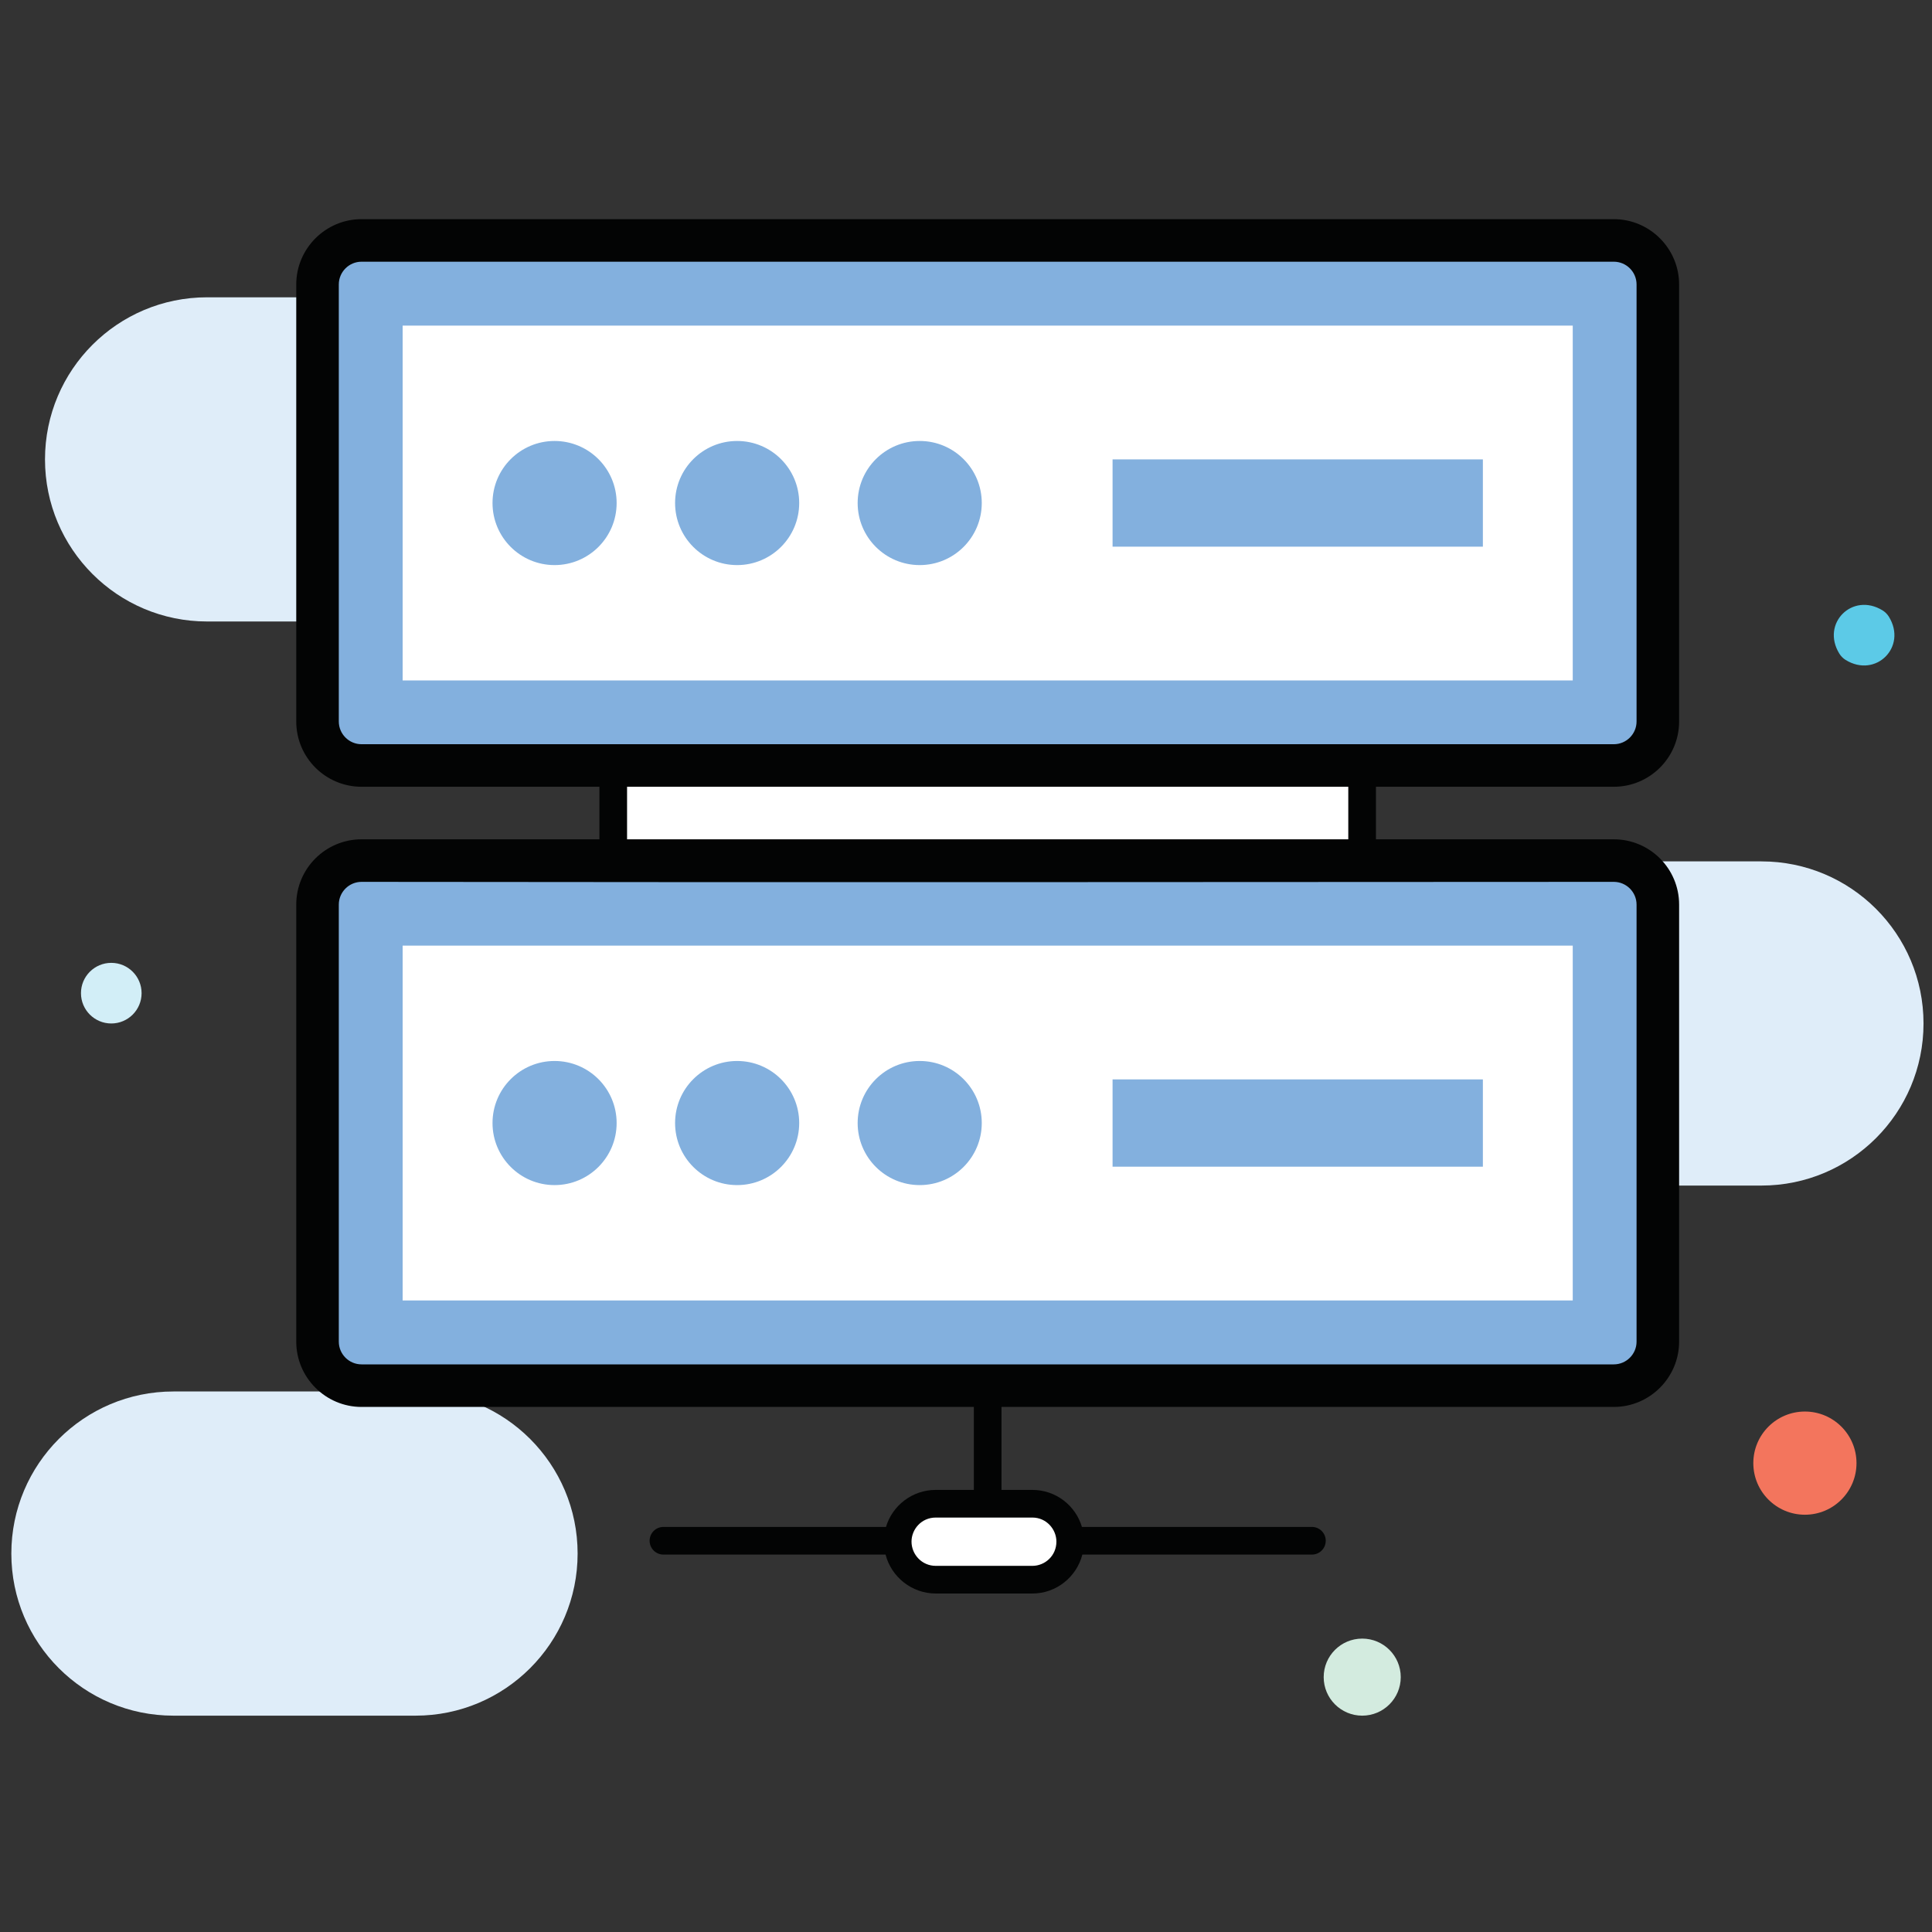
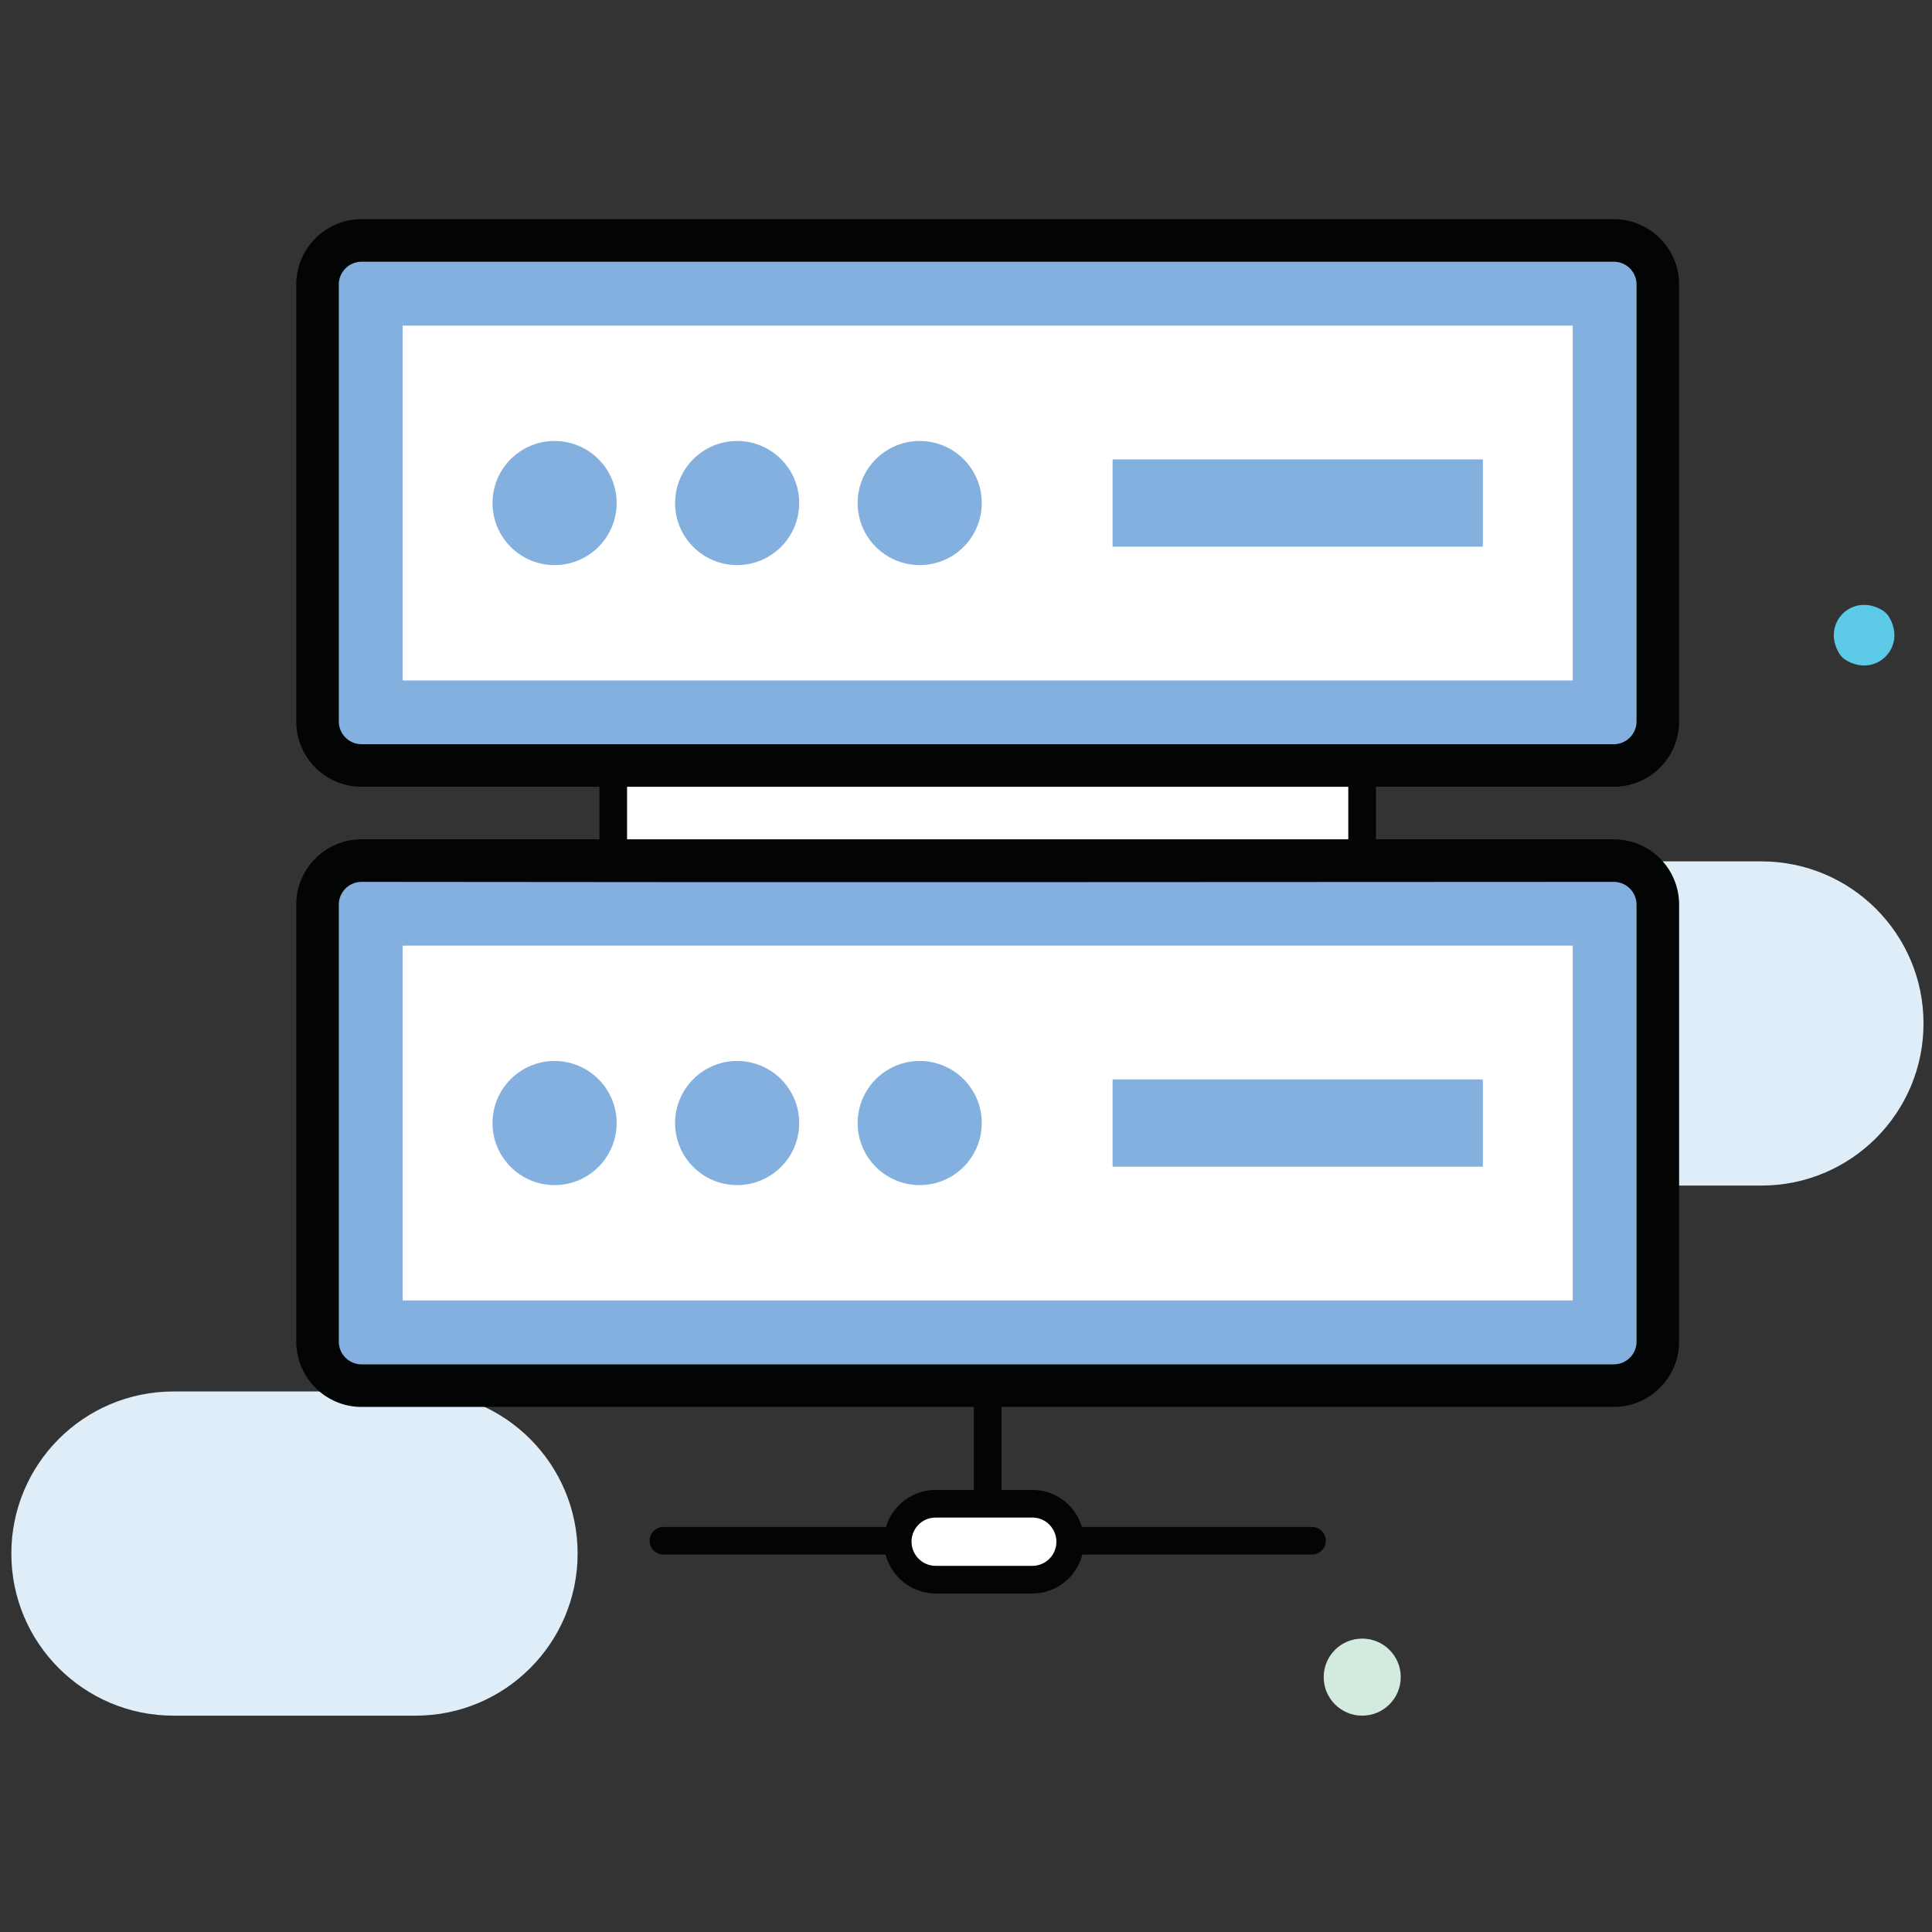
<svg xmlns="http://www.w3.org/2000/svg" width="100%" height="100%" viewBox="0 0 598 598" version="1.1" xml:space="preserve" style="fill-rule:evenodd;clip-rule:evenodd;stroke-linejoin:round;stroke-miterlimit:2;">
  <rect x="0" y="0" width="598" height="598" fill="#333333" stroke="none" />
  <g transform="matrix(1,0,0,1,-3090,-1232)">
    <g transform="matrix(4.167,0,0,4.167,0,0)">
-       <path d="M799.326,317.74L756.923,317.74C750.274,317.74 744.883,323.131 744.883,329.78C744.883,336.429 750.274,341.82 756.923,341.82L799.326,341.82C805.975,341.82 811.366,336.429 811.366,329.78C811.366,323.131 805.975,317.74 799.326,317.74Z" style="fill:rgb(223,237,249);fill-rule:nonzero;" />
      <path d="M872.378,359.64L841.261,359.64C834.611,359.64 829.221,365.03 829.221,371.68C829.221,378.329 834.611,383.72 841.261,383.72L872.378,383.72C879.028,383.72 884.419,378.329 884.419,371.68C884.419,365.03 879.028,359.64 872.378,359.64Z" style="fill:rgb(223,237,249);fill-rule:nonzero;" />
      <path d="M772.406,399.015L754.422,399.015C747.773,399.015 742.383,404.405 742.383,411.055C742.383,417.704 747.773,423.095 754.422,423.095L772.406,423.095C779.055,423.095 784.446,417.704 784.446,411.055C784.446,404.405 779.055,399.015 772.406,399.015Z" style="fill:rgb(223,237,249);fill-rule:nonzero;" />
      <path d="M881.846,341.465C883.227,343.706 880.876,346.057 878.634,344.677C878.447,344.561 878.282,344.396 878.167,344.209C876.786,341.968 879.137,339.617 881.379,340.997C881.566,341.112 881.731,341.277 881.846,341.465Z" style="fill:rgb(92,202,231);fill-rule:nonzero;" />
-       <path d="M749.807,367.177C748.563,367.177 747.555,368.185 747.555,369.428C747.555,370.672 748.563,371.68 749.807,371.68C751.05,371.68 752.058,370.672 752.058,369.428C752.058,368.185 751.05,367.177 749.807,367.177Z" style="fill:rgb(210,238,247);fill-rule:nonzero;" />
      <path d="M842.726,417.371C841.145,417.371 839.864,418.652 839.864,420.233C839.864,421.813 841.145,423.095 842.726,423.095C844.306,423.095 845.588,421.813 845.588,420.233C845.588,418.652 844.306,417.371 842.726,417.371Z" style="fill:rgb(211,235,223);fill-rule:nonzero;" />
-       <path d="M875.609,400.505C873.493,400.505 871.777,402.221 871.777,404.337C871.777,406.454 873.493,408.17 875.609,408.17C877.725,408.17 879.441,406.454 879.441,404.337C879.441,402.221 877.725,400.505 875.609,400.505Z" style="fill:rgb(243,117,93);fill-rule:nonzero;" />
      <rect x="787.088" y="352.521" width="55.638" height="7.663" style="fill:white;fill-rule:nonzero;" />
      <path d="M861.416,313.522L768.398,313.522C766.592,313.522 765.128,314.986 765.128,316.792L765.128,349.251C765.128,351.057 766.592,352.521 768.398,352.521L861.416,352.521C863.222,352.521 864.686,351.057 864.686,349.251L864.686,316.792C864.686,314.986 863.222,313.522 861.416,313.522Z" style="fill:rgb(131,176,222);fill-rule:nonzero;" />
      <rect x="771.449" y="319.843" width="86.915" height="26.357" style="fill:white;fill-rule:nonzero;" />
      <path d="M861.416,359.576L768.398,359.576C766.592,359.576 765.128,361.04 765.128,362.846L765.128,395.305C765.128,397.111 766.592,398.575 768.398,398.575L861.416,398.575C863.222,398.575 864.686,397.111 864.686,395.305L864.686,362.846C864.686,361.04 863.222,359.576 861.416,359.576Z" style="fill:rgb(131,176,222);fill-rule:nonzero;" />
      <rect x="771.449" y="365.897" width="86.915" height="26.357" style="fill:white;fill-rule:nonzero;" />
      <path d="M782.734,328.412C780.188,328.412 778.125,330.476 778.125,333.022C778.125,335.567 780.188,337.631 782.734,337.631C785.28,337.631 787.344,335.567 787.344,333.022C787.344,330.476 785.28,328.412 782.734,328.412Z" style="fill:rgb(131,176,222);fill-rule:nonzero;" />
      <path d="M796.295,328.412C793.75,328.412 791.686,330.476 791.686,333.022C791.686,335.567 793.75,337.631 796.295,337.631C798.841,337.631 800.905,335.567 800.905,333.022C800.905,330.476 798.841,328.412 796.295,328.412Z" style="fill:rgb(131,176,222);fill-rule:nonzero;" />
      <path d="M809.857,328.412C807.311,328.412 805.247,330.476 805.247,333.022C805.247,335.567 807.311,337.631 809.857,337.631C812.402,337.631 814.466,335.567 814.466,333.022C814.466,330.476 812.402,328.412 809.857,328.412Z" style="fill:rgb(131,176,222);fill-rule:nonzero;" />
      <rect x="824.182" y="329.78" width="27.506" height="6.483" style="fill:rgb(131,176,222);fill-rule:nonzero;" />
      <path d="M782.734,374.466C780.188,374.466 778.125,376.53 778.125,379.076C778.125,381.622 780.188,383.685 782.734,383.685C785.28,383.685 787.344,381.622 787.344,379.076C787.344,376.53 785.28,374.466 782.734,374.466Z" style="fill:rgb(131,176,222);fill-rule:nonzero;" />
      <path d="M796.295,374.466C793.75,374.466 791.686,376.53 791.686,379.076C791.686,381.622 793.75,383.685 796.295,383.685C798.841,383.685 800.905,381.622 800.905,379.076C800.905,376.53 798.841,374.466 796.295,374.466Z" style="fill:rgb(131,176,222);fill-rule:nonzero;" />
      <path d="M809.857,374.466C807.311,374.466 805.247,376.53 805.247,379.076C805.247,381.622 807.311,383.685 809.857,383.685C812.402,383.685 814.466,381.622 814.466,379.076C814.466,376.53 812.402,374.466 809.857,374.466Z" style="fill:rgb(131,176,222);fill-rule:nonzero;" />
      <rect x="824.182" y="375.834" width="27.506" height="6.484" style="fill:rgb(131,176,222);fill-rule:nonzero;" />
      <path d="M818.218,407.346L811.049,407.346C809.491,407.346 808.227,408.609 808.227,410.167C808.227,411.725 809.491,412.988 811.049,412.988L818.218,412.988C819.777,412.988 821.039,411.725 821.039,410.167C821.039,408.609 819.777,407.346 818.218,407.346Z" style="fill:white;fill-rule:nonzero;" />
      <path d="M841.691,358L788.119,358L788.119,354.097L841.691,354.097L841.691,358ZM863.104,362.852L863.104,395.311C863.104,396.244 862.346,397.002 861.413,397.002L768.397,397.002C767.465,397.002 766.707,396.244 766.707,395.311L766.707,362.852C766.707,361.92 767.465,361.161 768.397,361.161C779.195,361.163 787.717,361.208 861.413,361.161C862.346,361.161 863.104,361.92 863.104,362.852ZM766.707,349.246L766.707,316.787C766.707,315.854 767.465,315.096 768.397,315.096L861.413,315.096C862.346,315.096 863.104,315.854 863.104,316.787L863.104,349.246C863.104,350.178 862.346,350.937 861.413,350.937L768.397,350.937C767.465,350.937 766.707,350.178 766.707,349.246ZM818.224,408.38C819.267,408.38 820.01,409.248 820.01,410.166C820.01,411.22 819.16,411.968 818.224,411.968L811.05,411.968C810.012,411.968 809.248,411.116 809.248,410.166C809.248,409.255 809.978,408.38 811.05,408.38C811.212,408.38 818.632,408.38 818.224,408.38ZM861.413,354.097C864.084,354.097 866.265,351.932 866.265,349.246L866.265,316.787C866.265,314.116 864.084,311.935 861.413,311.935L768.397,311.935C765.727,311.935 763.546,314.116 763.546,316.787L763.546,349.246C763.546,351.932 765.727,354.097 768.397,354.097L786.065,354.097L786.065,358L768.397,358C765.727,358 763.546,360.166 763.546,362.852L763.546,395.311C763.546,397.982 765.727,400.163 768.397,400.163L813.878,400.163L813.878,406.326L811.05,406.326C809.311,406.326 807.826,407.479 807.352,409.076L790.822,409.076C790.253,409.076 789.794,409.534 789.794,410.103C789.794,410.672 790.253,411.13 790.822,411.13L807.32,411.13C807.747,412.789 809.264,414.022 811.05,414.022L818.224,414.022C820.01,414.022 821.511,412.789 821.938,411.13L838.989,411.13C839.558,411.13 840.016,410.672 840.016,410.103C840.016,409.534 839.558,409.076 838.989,409.076L821.906,409.076C821.432,407.479 819.962,406.326 818.224,406.326L815.932,406.326L815.932,400.163L861.413,400.163C864.084,400.163 866.265,397.982 866.265,395.311L866.265,362.852C866.265,360.166 864.084,358 861.413,358L843.746,358L843.746,354.097L861.413,354.097Z" style="fill:rgb(3,4,4);fill-rule:nonzero;" />
    </g>
  </g>
</svg>